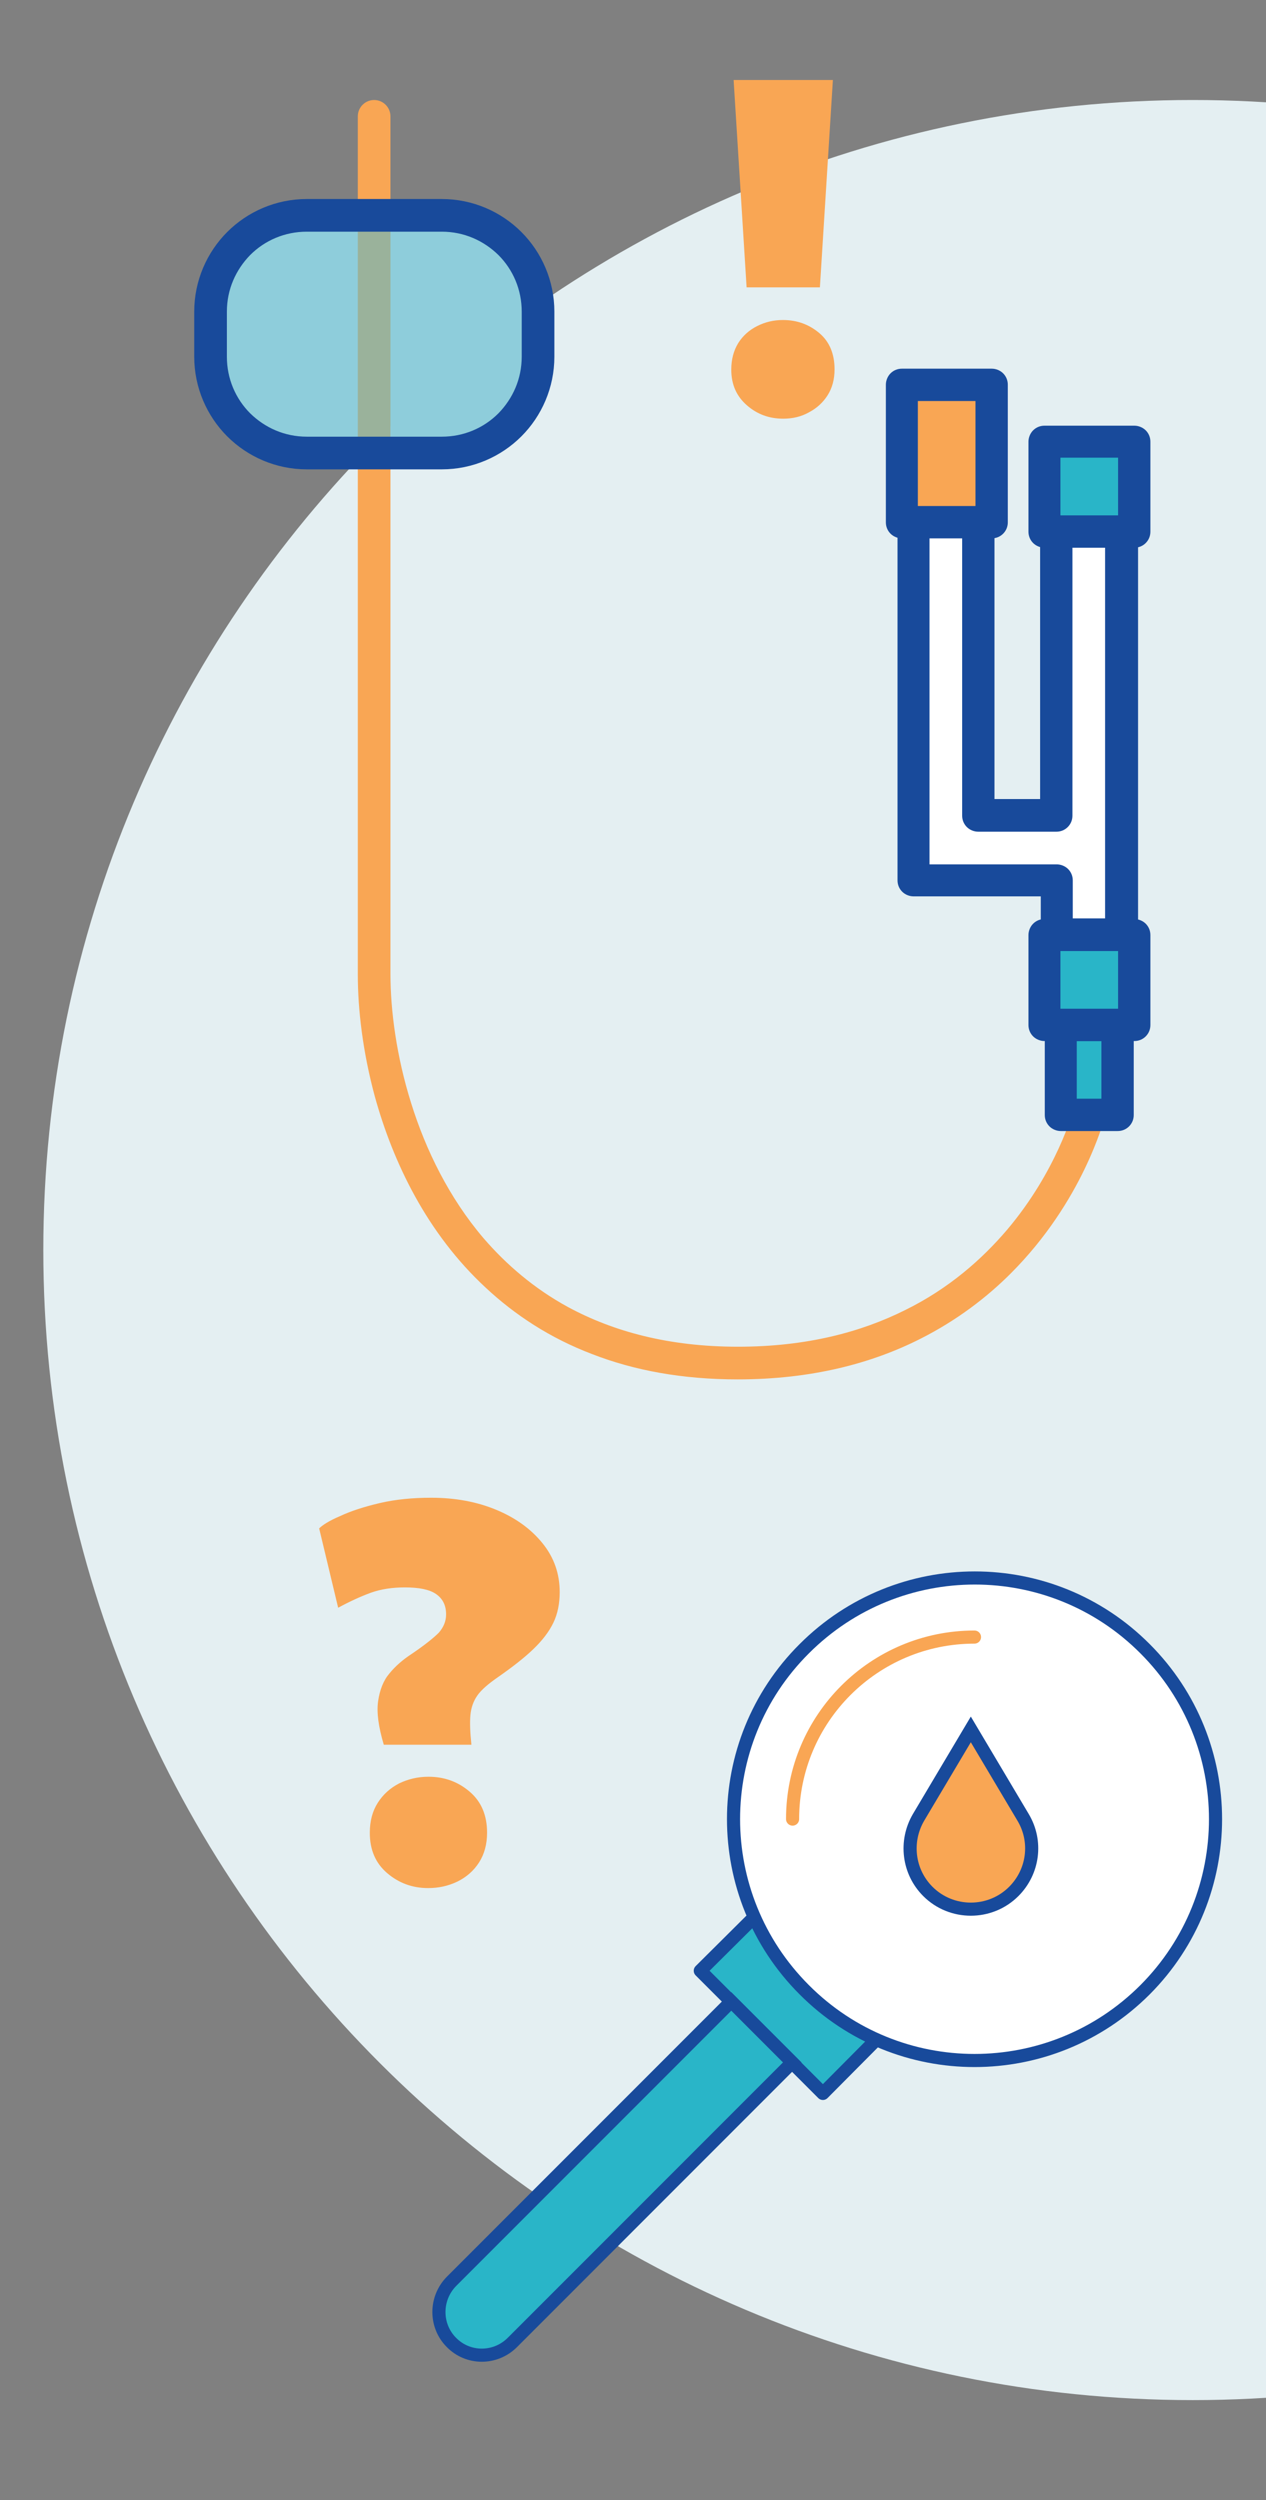
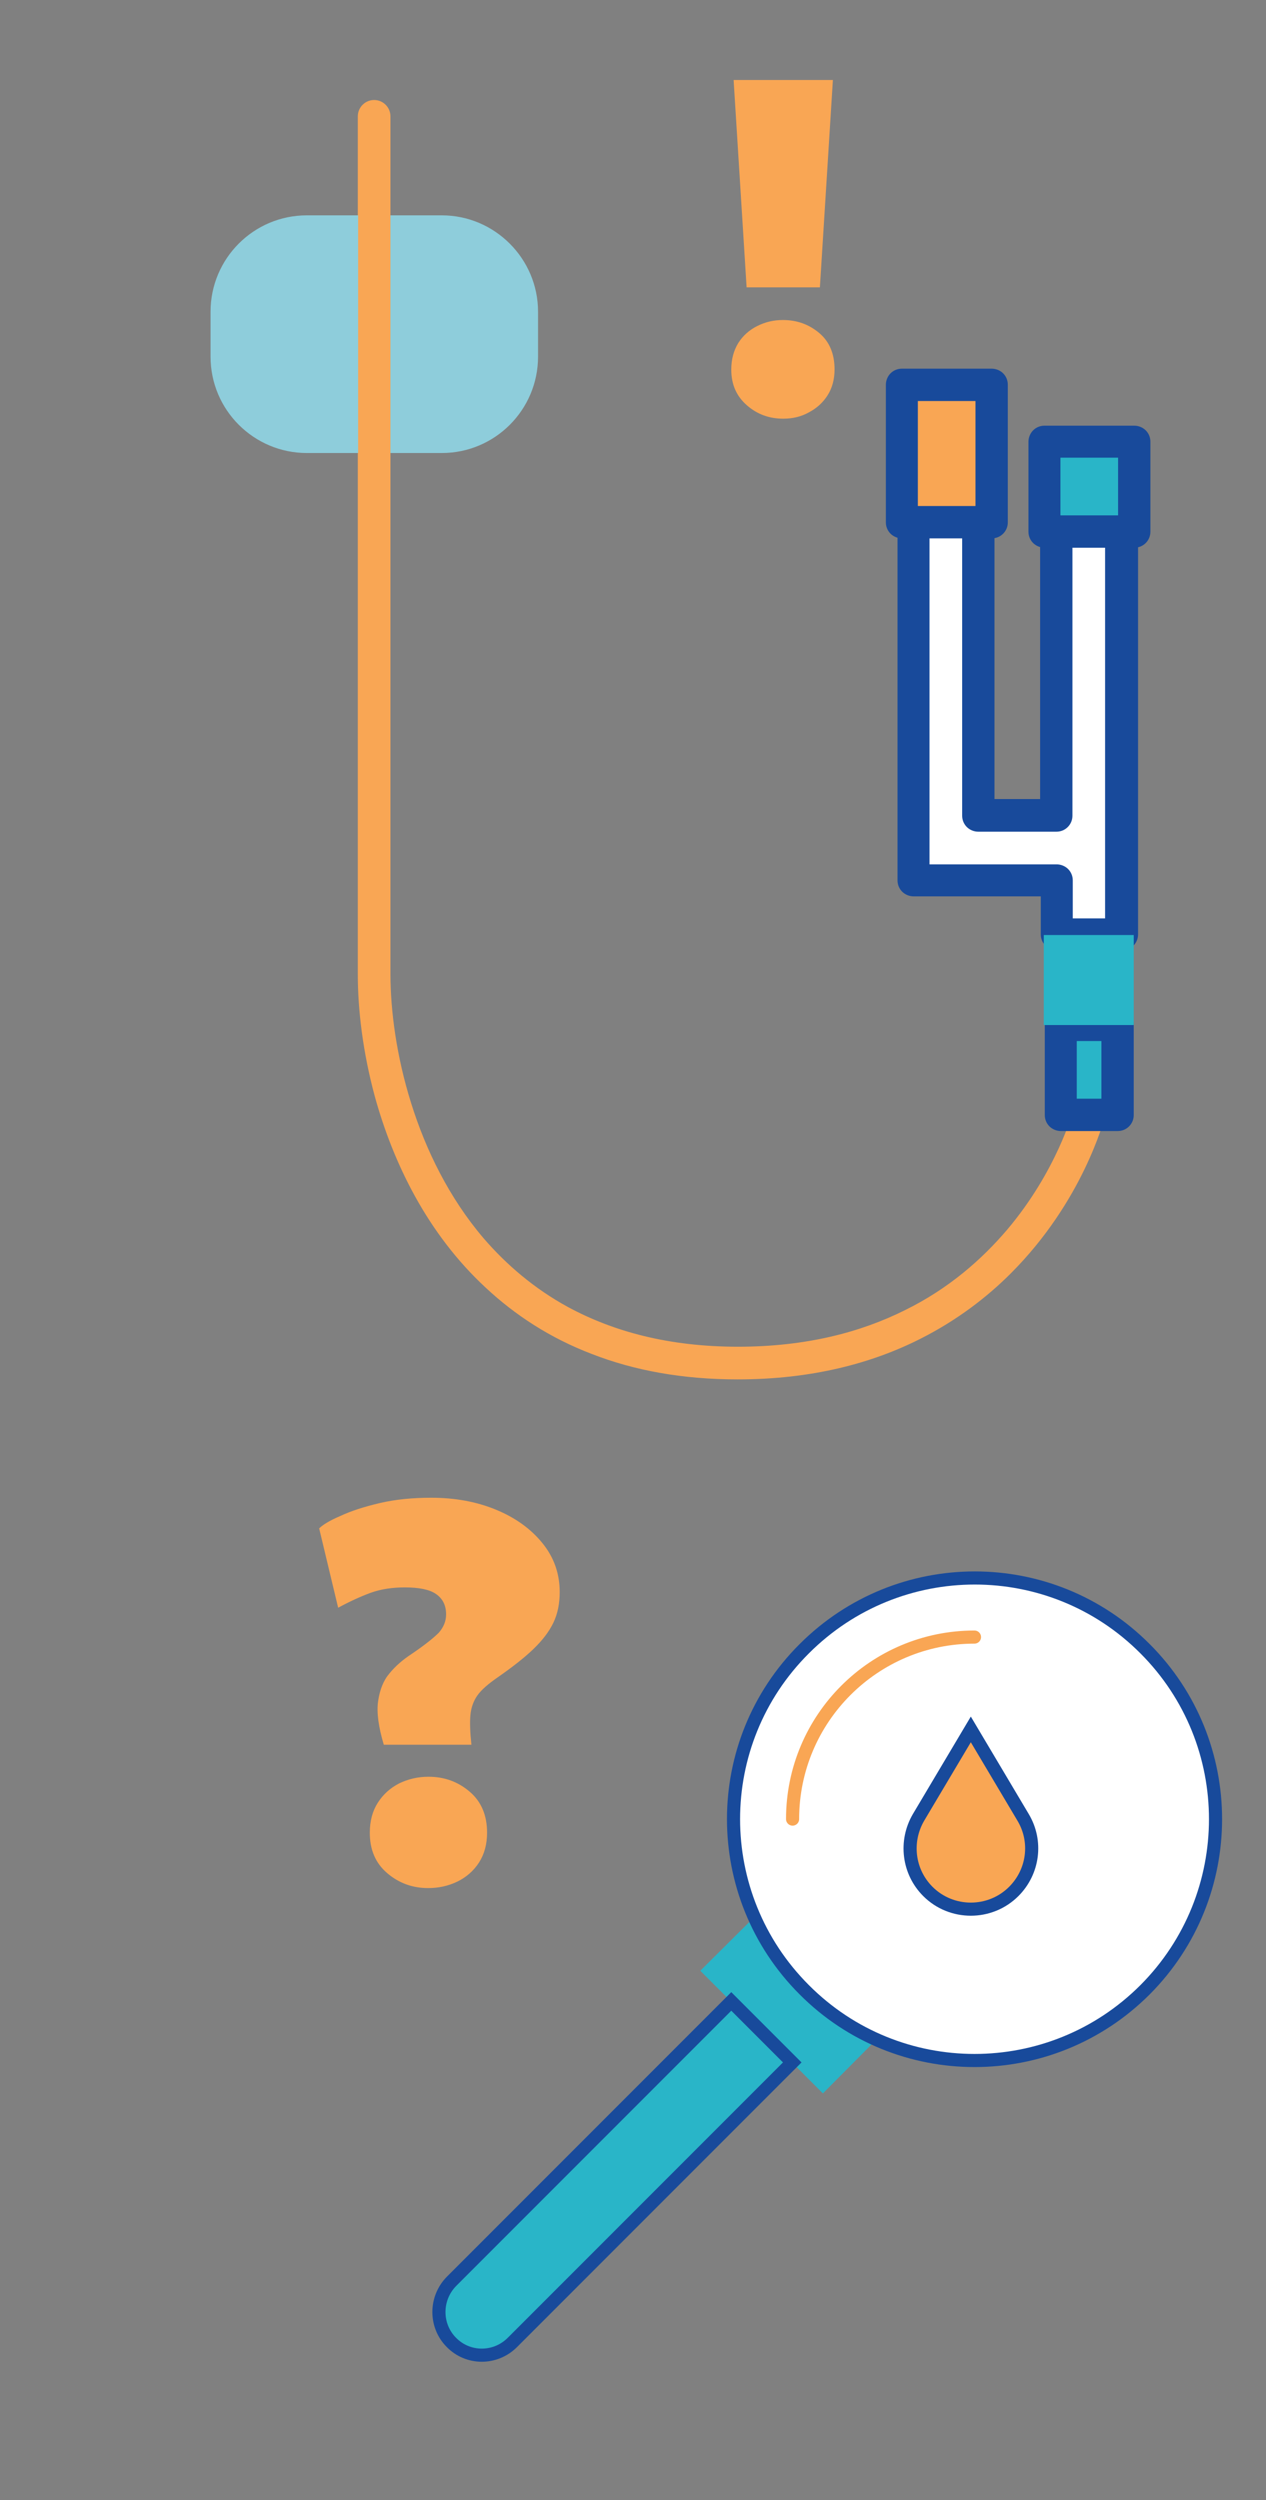
<svg xmlns="http://www.w3.org/2000/svg" version="1.1" id="Layer_1" x="0px" y="0px" viewBox="0 0 380 750" style="enable-background:new 0 0 380 750;" xml:space="preserve">
  <rect x="0" y="0" width="380" height="750" fill="#808080" stroke="none" />
  <style type="text/css">
	.st0{fill:#E4EFF2;}
	.st1{fill:#F9A654;}
	.st2{fill:#29B5C8;}
	.st3{fill:none;stroke:#184A9B;stroke-width:3.937;stroke-linecap:round;stroke-linejoin:round;stroke-miterlimit:10;}
	.st4{fill:none;stroke:#184A9B;stroke-width:3.937;stroke-linecap:round;stroke-miterlimit:10;}
	.st5{fill:#FFFFFF;}
	.st6{fill:none;stroke:#F9A654;stroke-width:3.937;stroke-linecap:round;stroke-miterlimit:10;}
	.st7{fill:#184A9B;}
	.st8{fill:#8ECDDB;}
	.st9{fill:#9AB29B;}
</style>
-   <path class="st0" d="M358,720c190.5,0,345-154.5,345-345c0-190.5-154.5-345-345-345C167.5,30,13,184.5,13,375  C13,565.5,167.5,720,358,720" />
  <path class="st1" d="M115.2,523.4c-1.6-5.4-2.2-9.7-1.7-13.1c0.5-3.4,1.6-6.2,3.4-8.3c1.8-2.2,4-4.1,6.6-5.8c4-2.7,6.7-4.9,8.2-6.4  c1.4-1.6,2.2-3.4,2.2-5.5c0-2.7-1-4.7-3-6.1c-2-1.4-5.2-2-9.4-2c-3.7,0-7.1,0.5-10.2,1.6c-3,1.1-6.3,2.6-9.8,4.5l-5.7-23.8  c1-1,3-2.3,6.3-3.7c3.2-1.5,7.2-2.8,11.9-3.9c4.7-1.1,9.9-1.6,15.4-1.6c7.2,0,13.7,1.2,19.5,3.6c5.8,2.4,10.4,5.7,13.9,10  c3.5,4.3,5.2,9.2,5.2,14.7c0,3.4-0.6,6.5-1.9,9.2c-1.3,2.7-3.3,5.3-6,7.9c-2.7,2.6-6.3,5.4-10.6,8.4c-2.9,2-5,3.8-6.2,5.5  c-1.2,1.7-1.9,3.7-2.1,5.9s-0.1,5.2,0.3,8.9H115.2z M128.5,566.4c-4.7,0-8.8-1.5-12.3-4.5c-3.5-3-5.2-7-5.2-12.1  c0-3.5,0.8-6.5,2.4-9c1.6-2.5,3.7-4.4,6.4-5.8c2.7-1.3,5.6-2,8.8-2c4.8,0,8.9,1.5,12.4,4.5c3.5,3,5.2,7.1,5.2,12.3  c0,3.4-0.8,6.4-2.4,8.9c-1.6,2.5-3.8,4.4-6.4,5.7C134.5,565.8,131.6,566.4,128.5,566.4z" />
  <path class="st1" d="M235.1,125.6c-4.2,0-7.8-1.3-10.9-4c-3.1-2.7-4.7-6.2-4.7-10.7c0-3.1,0.7-5.7,2.1-8c1.4-2.2,3.3-3.9,5.7-5.1  c2.4-1.2,4.9-1.8,7.7-1.8c4.2,0,7.8,1.3,10.9,3.9c3.1,2.6,4.6,6.3,4.6,10.9c0,3-0.7,5.6-2.1,7.8c-1.4,2.2-3.3,3.9-5.6,5.1  C240.5,125,237.9,125.6,235.1,125.6z M224.1,86.2L220.2,24h29.8l-3.9,62.2H224.1z" />
  <polyline class="st2" points="226.4,575.1 210.2,591.2 219.5,600.5 237.7,618.7 247,628 263.1,611.8 " />
-   <polyline class="st3" points="226.4,575.1 210.2,591.2 219.5,600.5 237.7,618.7 247,628 263.1,611.8 " />
  <g>
    <path class="st2" d="M135.5,702.7L135.5,702.7c-5-5-5-13.2,0-18.3l84-84l18.3,18.3l-84,84C148.7,707.8,140.5,707.8,135.5,702.7" />
    <path class="st4" d="M135.5,702.7L135.5,702.7c-5-5-5-13.2,0-18.3l84-84l18.3,18.3l-84,84C148.7,707.8,140.5,707.8,135.5,702.7z" />
    <path class="st5" d="M343.7,596.9c-28.3,28.3-74.1,28.3-102.3,0c-28.3-28.3-28.3-74.1,0-102.3c28.3-28.3,74.1-28.3,102.3,0   C371.9,522.8,371.9,568.6,343.7,596.9" />
    <path class="st4" d="M343.7,596.9c-28.3,28.3-74.1,28.3-102.3,0c-28.3-28.3-28.3-74.1,0-102.3c28.3-28.3,74.1-28.3,102.3,0   C371.9,522.8,371.9,568.6,343.7,596.9z" />
    <path class="st6" d="M237.9,545.7c0-30.2,24.5-54.6,54.6-54.6" />
    <path class="st1" d="M291.4,518.8l15.7,26.4c4.3,7.2,3.1,16.3-2.8,22.2c-7.1,7.1-18.7,7.1-25.8,0c-5.9-5.9-7-15-2.8-22.2   L291.4,518.8z" />
    <path class="st4" d="M291.4,518.8l15.7,26.4c4.3,7.2,3.1,16.3-2.8,22.2c-7.1,7.1-18.7,7.1-25.8,0c-5.9-5.9-7-15-2.8-22.2   L291.4,518.8z" />
  </g>
  <g>
    <path class="st1" d="M107.4,34.9v9.4v248c0,10.6,1.5,23.3,5.1,36.6c5.5,19.9,15.7,41.1,33.3,57.4c8.8,8.2,19.3,15.1,31.9,19.9   c12.6,4.9,27.1,7.6,43.7,7.6c22.2,0,40.3-4.8,54.9-12.2c10.9-5.5,19.9-12.4,27.1-19.6c10.8-10.8,17.8-22.3,22.1-31.2   c4.3-8.9,5.9-15,6-15.3c0.7-2.6-0.9-5.3-3.5-5.9c-2.6-0.7-5.3,0.9-5.9,3.5l1.6,0.4l-1.6-0.4l0,0l1.6,0.4l-1.6-0.4   c0,0.2-4.9,18.2-19.8,35.8c-7.5,8.8-17.4,17.6-30.6,24.1c-13.2,6.6-29.6,11-50.2,11c-20.8,0-37.5-4.6-51-11.9   c-10.1-5.5-18.5-12.7-25.4-20.7c-10.3-12.1-17.3-26.4-21.7-40.5c-4.4-14-6.2-27.8-6.2-38.7V148.4v-79V44.3v-9.4   c0-2.7-2.2-4.9-4.9-4.9C109.6,30,107.4,32.2,107.4,34.9L107.4,34.9z" />
  </g>
  <rect x="318.3" y="307.5" class="st2" width="17.1" height="27" />
  <g>
    <path class="st7" d="M335.4,334.5v-4.9h-12.2v-17.3h7.4v22.1H335.4v-4.9V334.5h4.9v-27c0-1.3-0.5-2.5-1.4-3.4   c-0.9-0.9-2.2-1.4-3.4-1.4h-17.1c-1.3,0-2.5,0.5-3.4,1.4c-0.9,0.9-1.4,2.2-1.4,3.4v27c0,1.3,0.5,2.5,1.4,3.4   c0.9,0.9,2.2,1.4,3.4,1.4h17.1c1.3,0,2.5-0.5,3.4-1.4c0.9-0.9,1.4-2.1,1.4-3.4H335.4z" />
  </g>
  <polygon class="st5" points="336.6,159.4 336.6,280.5 317.1,280.5 317.1,264.2 274.1,264.2 274.1,143.2 293.6,143.2 293.6,244.7   317.1,244.7 317.1,159.4 " />
  <g>
    <path class="st7" d="M336.6,159.4h-4.9v116.1H322v-11.4c0-1.3-0.5-2.5-1.4-3.4c-0.9-0.9-2.2-1.4-3.4-1.4h-38.2V148.1h9.8v96.6   c0,1.3,0.5,2.5,1.4,3.4c0.9,0.9,2.2,1.4,3.4,1.4h23.5c1.3,0,2.5-0.5,3.4-1.4c0.9-0.9,1.4-2.1,1.4-3.4v-80.4h14.7V159.4h-4.9H336.6   v-4.9h-19.6c-1.3,0-2.5,0.5-3.4,1.4c-0.9,0.9-1.4,2.2-1.4,3.4v80.4h-13.7v-96.6c0-1.3-0.5-2.5-1.4-3.4c-0.9-0.9-2.2-1.4-3.4-1.4   h-19.5c-1.3,0-2.5,0.5-3.4,1.4c-0.9,0.9-1.4,2.2-1.4,3.4v121c0,1.3,0.5,2.5,1.4,3.4c0.9,0.9,2.2,1.4,3.4,1.4h38.2v11.4   c0,1.3,0.5,2.5,1.4,3.4c0.9,0.9,2.2,1.4,3.4,1.4h19.6c1.3,0,2.5-0.5,3.4-1.4c0.9-0.9,1.4-2.1,1.4-3.4v-121c0-1.3-0.5-2.5-1.4-3.4   c-0.9-0.9-2.2-1.4-3.4-1.4V159.4z" />
  </g>
  <rect x="313.3" y="280.5" class="st2" width="27" height="27" />
  <g>
-     <path class="st7" d="M340.4,307.5v-4.9h-22.1v-17.3h17.3v22.1H340.4v-4.9V307.5h4.9v-27c0-1.3-0.5-2.5-1.4-3.4   c-0.9-0.9-2.2-1.4-3.4-1.4h-27c-1.3,0-2.5,0.5-3.4,1.4c-0.9,0.9-1.4,2.2-1.4,3.4v27c0,1.3,0.5,2.5,1.4,3.4c0.9,0.9,2.2,1.4,3.4,1.4   h27c1.3,0,2.5-0.5,3.4-1.4s1.4-2.1,1.4-3.4H340.4z" />
-   </g>
+     </g>
  <rect x="313.3" y="132.4" class="st2" width="27" height="27" />
  <g>
    <path class="st7" d="M340.4,159.5v-4.9h-22.1v-17.3h17.3v22.1H340.4v-4.9V159.5h4.9v-27c0-1.3-0.5-2.5-1.4-3.4   c-0.9-0.9-2.2-1.4-3.4-1.4h-27c-1.3,0-2.5,0.5-3.4,1.4c-0.9,0.9-1.4,2.2-1.4,3.4v27c0,1.3,0.5,2.5,1.4,3.4c0.9,0.9,2.2,1.4,3.4,1.4   h27c1.3,0,2.5-0.5,3.4-1.4c0.9-0.9,1.4-2.1,1.4-3.4H340.4z" />
  </g>
  <rect x="270.6" y="115.5" class="st1" width="27" height="41.3" />
  <g>
    <path class="st7" d="M297.6,156.7v-4.9h-22.1v-31.5h17.3v36.4H297.6v-4.9V156.7h4.9v-41.3c0-1.3-0.5-2.5-1.4-3.4   c-0.9-0.9-2.2-1.4-3.4-1.4h-27c-1.3,0-2.5,0.5-3.4,1.4c-0.9,0.9-1.4,2.2-1.4,3.4v41.3c0,1.3,0.5,2.5,1.4,3.4   c0.9,0.9,2.2,1.4,3.4,1.4h27c1.3,0,2.5-0.5,3.4-1.4c0.9-0.9,1.4-2.1,1.4-3.4H297.6z" />
    <path class="st8" d="M132.6,64.6h-15.4v4.8v66.5h15.4c16,0,28.9-13,28.9-28.9V93.5C161.5,77.6,148.5,64.6,132.6,64.6 M107.4,64.6   H92.1c-16,0-28.9,13-28.9,28.9V107c0,16,13,28.9,28.9,28.9h15.4V64.6" />
  </g>
-   <polygon class="st9" points="117.2,64.6 107.4,64.6 107.4,135.9 117.2,135.9 117.2,69.4 " />
  <g>
-     <path class="st7" d="M132.6,135.9v-4.9H92.1c-6.7,0-12.6-2.7-17-7c-4.4-4.4-7-10.4-7-17V93.5c0-6.7,2.7-12.6,7-17   c4.4-4.4,10.4-7,17-7h40.5c6.7,0,12.6,2.7,17,7c4.4,4.4,7,10.4,7,17V107c0,6.7-2.7,12.6-7,17c-4.4,4.4-10.4,7-17,7V135.9v4.9   c9.3,0,17.8-3.8,23.9-9.9c6.1-6.1,9.9-14.6,9.9-23.9V93.5c0-9.3-3.8-17.8-9.9-23.9c-6.1-6.1-14.6-9.9-23.9-9.9H92.1   c-9.3,0-17.8,3.8-23.9,9.9c-6.1,6.1-9.9,14.6-9.9,23.9V107c0,9.3,3.8,17.8,9.9,23.9c6.1,6.1,14.6,9.9,23.9,9.9h40.5V135.9z" />
-   </g>
+     </g>
</svg>